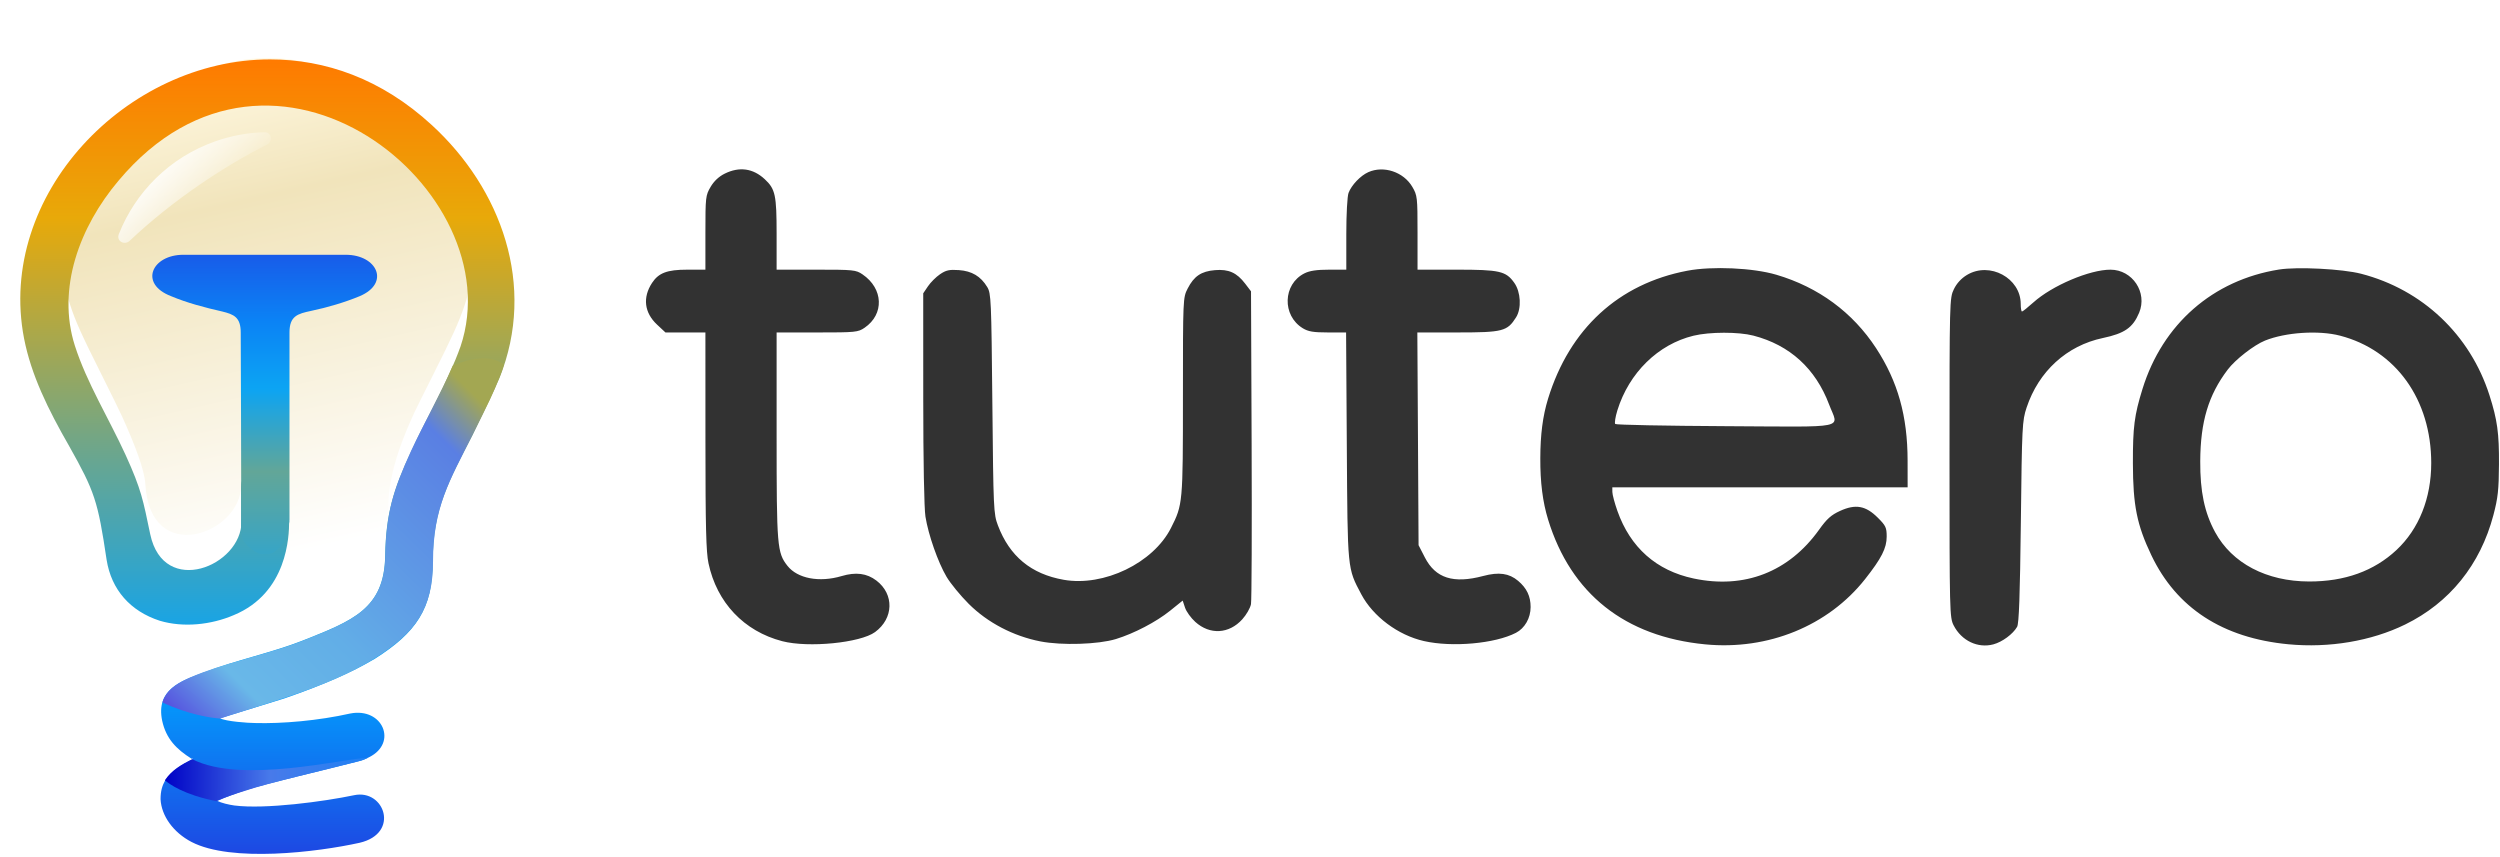
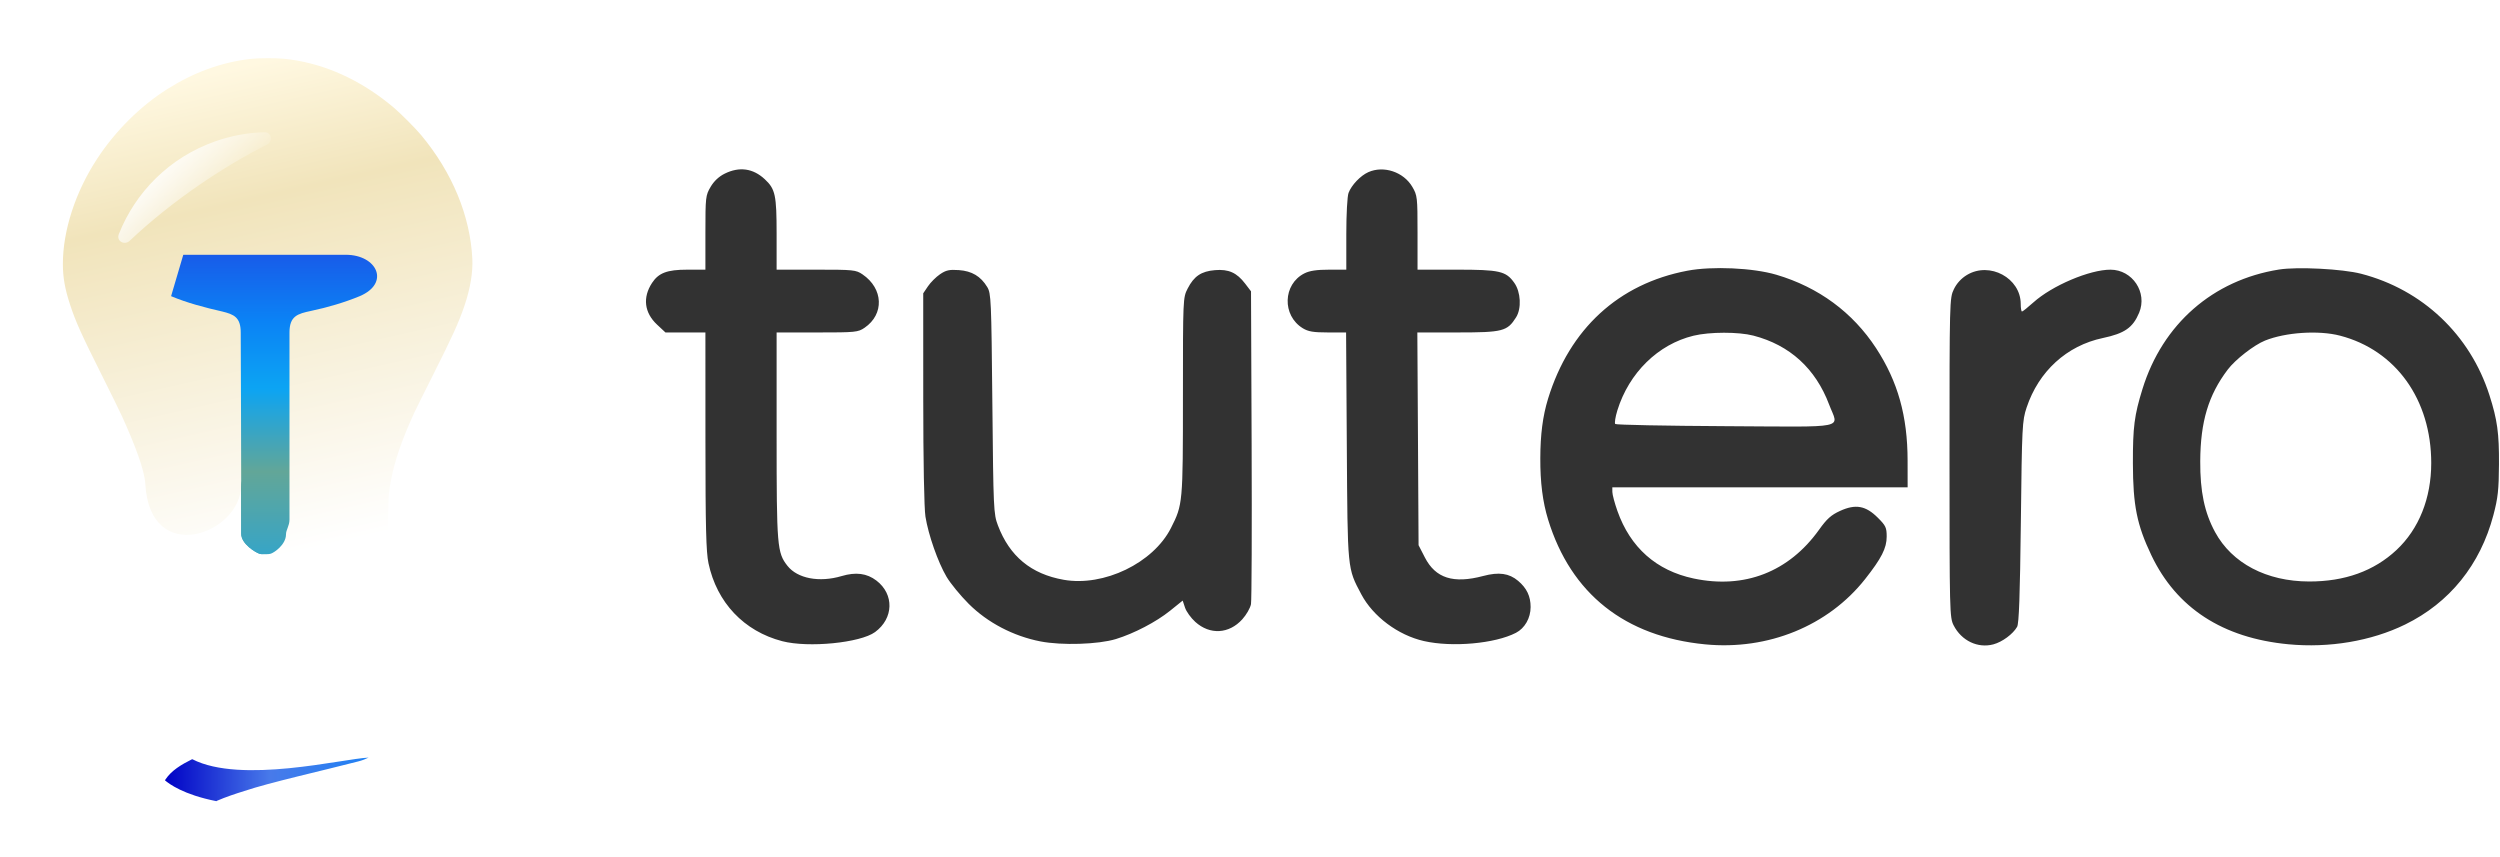
<svg xmlns="http://www.w3.org/2000/svg" width="251" height="86" viewBox="0 0 251 86" fill="none">
  <path fill-rule="evenodd" clip-rule="evenodd" d="M72.762 17.433C72.175 17.723 71.682 18.186 71.343 18.765C70.843 19.617 70.823 19.794 70.823 23.363V27.074L68.983 27.075C66.982 27.076 66.123 27.401 65.465 28.405C64.504 29.87 64.687 31.395 65.967 32.59L66.811 33.379H70.823L70.826 44.253C70.829 52.899 70.892 55.42 71.133 56.554C71.969 60.497 74.694 63.375 78.539 64.376C81.159 65.058 86.373 64.545 87.856 63.46C89.729 62.088 89.792 59.662 87.991 58.289C87.029 57.556 85.93 57.414 84.498 57.838C82.259 58.503 80.067 58.087 79.059 56.807C78.025 55.493 77.972 54.856 77.972 43.742V33.379H82.042C85.916 33.379 86.144 33.356 86.805 32.906C88.796 31.547 88.697 28.976 86.596 27.547C85.936 27.098 85.702 27.074 81.936 27.074H77.972V23.495C77.972 19.584 77.843 18.984 76.789 17.999C75.611 16.898 74.235 16.705 72.762 17.433ZM137.377 17.285C136.594 17.635 135.688 18.584 135.394 19.366C135.267 19.698 135.169 21.512 135.169 23.516V27.074L133.435 27.075C132.203 27.075 131.488 27.182 130.968 27.443C128.794 28.534 128.701 31.678 130.805 32.959C131.349 33.291 131.864 33.377 133.319 33.378L135.147 33.379L135.22 44.779C135.3 57.328 135.268 57.012 136.674 59.667C137.856 61.898 140.365 63.773 142.959 64.362C145.799 65.007 150.095 64.623 152.2 63.535C153.089 63.076 153.673 62.051 153.674 60.949C153.676 59.864 153.283 59.044 152.414 58.313C151.509 57.553 150.485 57.41 148.916 57.828C145.921 58.626 144.128 58.056 143.056 55.967L142.424 54.738L142.364 44.059L142.301 33.379L146.358 33.378C150.886 33.377 151.333 33.261 152.216 31.857C152.775 30.968 152.688 29.311 152.034 28.395C151.196 27.217 150.57 27.074 146.23 27.074H142.32V23.363C142.32 19.789 142.3 19.619 141.797 18.76C140.918 17.261 138.923 16.596 137.377 17.285ZM169.411 27.18C162.51 28.488 157.585 33.012 155.428 40.023C154.884 41.791 154.656 43.646 154.647 46C154.637 48.431 154.883 50.39 155.432 52.176C157.719 59.614 163.144 63.917 171.215 64.695C177.509 65.302 183.548 62.836 187.253 58.145C188.903 56.055 189.423 55.031 189.423 53.874C189.423 52.968 189.333 52.776 188.529 51.975C187.317 50.765 186.297 50.584 184.736 51.298C183.846 51.705 183.413 52.093 182.639 53.179C179.607 57.423 175.142 59.161 170.043 58.081C166.296 57.288 163.686 54.974 162.387 51.298C162.111 50.515 161.883 49.662 161.881 49.402L161.876 48.929H191.526L191.523 46.25C191.519 41.774 190.546 38.305 188.361 34.958C186.01 31.36 182.58 28.834 178.343 27.583C176 26.892 171.906 26.706 169.411 27.18ZM228.813 27.061C222.171 28.121 217.126 32.535 215.106 39.052C214.288 41.689 214.135 42.877 214.143 46.512C214.153 50.745 214.544 52.7 215.996 55.746C218.521 61.044 223.157 64.057 229.752 64.685C233.857 65.076 238.074 64.363 241.468 62.705C245.943 60.518 249.025 56.697 250.34 51.708C250.792 49.993 250.882 49.174 250.897 46.617C250.917 43.497 250.732 42.153 249.942 39.683C248.001 33.607 243.215 29.077 237.053 27.484C235.173 26.998 230.659 26.767 228.813 27.061ZM94.379 27.534C93.978 27.807 93.433 28.349 93.171 28.739L92.692 29.448L92.694 39.977C92.695 46.261 92.784 51.055 92.915 51.87C93.21 53.708 94.169 56.443 95.034 57.91C95.423 58.57 96.425 59.793 97.261 60.628C99.147 62.51 101.732 63.864 104.457 64.397C106.602 64.817 110.272 64.702 112.038 64.16C113.856 63.603 116.085 62.439 117.471 61.323L118.742 60.299L118.977 61.009C119.106 61.4 119.57 62.044 120.009 62.44C121.471 63.76 123.392 63.654 124.726 62.178C125.137 61.724 125.529 61.04 125.599 60.657C125.668 60.274 125.697 53.051 125.663 44.605L125.602 29.248L125.013 28.476C124.171 27.374 123.353 27.008 121.984 27.122C120.607 27.236 119.875 27.729 119.241 28.97C118.77 29.891 118.767 29.943 118.767 39.794C118.767 50.523 118.755 50.664 117.563 53.015C115.782 56.53 110.829 58.92 106.796 58.211C103.521 57.634 101.36 55.846 100.189 52.746C99.756 51.6 99.736 51.146 99.633 40.523C99.532 30.09 99.505 29.454 99.119 28.819C98.466 27.739 97.578 27.209 96.27 27.118C95.314 27.051 94.982 27.124 94.379 27.534ZM197.485 27.603C196.916 27.944 196.456 28.444 196.171 29.033C195.737 29.927 195.731 30.146 195.731 45.957C195.731 61.484 195.745 61.999 196.146 62.787C196.936 64.331 198.572 65.113 200.138 64.692C201.032 64.452 202.1 63.661 202.518 62.933C202.707 62.603 202.807 59.796 202.894 52.396C203.005 42.767 203.032 42.247 203.468 40.928C204.679 37.279 207.502 34.702 211.124 33.938C213.312 33.476 214.142 32.899 214.769 31.4C215.62 29.363 214.102 27.079 211.892 27.076C209.8 27.073 206.033 28.673 204.15 30.365C203.591 30.867 203.078 31.277 203.008 31.277C202.938 31.277 202.881 30.936 202.881 30.518C202.881 27.918 199.767 26.236 197.485 27.603ZM176.042 33.696C179.698 34.647 182.282 37.002 183.648 40.627C184.582 43.106 185.793 42.855 173.249 42.788C167.244 42.756 162.259 42.658 162.171 42.569C162.084 42.482 162.179 41.867 162.383 41.204C163.551 37.432 166.472 34.567 170.029 33.705C171.651 33.312 174.553 33.308 176.042 33.696ZM234.942 33.701C240.544 35.159 244.096 40.122 244.096 46.492C244.096 50.023 242.86 53.115 240.602 55.225C238.349 57.331 235.413 58.389 231.834 58.382C227.561 58.374 224.096 56.554 222.397 53.427C221.33 51.461 220.886 49.344 220.904 46.302C220.926 42.328 221.722 39.675 223.662 37.109C224.425 36.1 226.299 34.642 227.406 34.195C229.476 33.36 232.797 33.142 234.942 33.701Z" fill="#323232" />
  <path fill-rule="evenodd" clip-rule="evenodd" d="M18.383 25.58H34.697C37.843 25.58 39.183 28.427 36.095 29.736C34.58 30.363 32.832 30.875 31.201 31.217C29.861 31.502 29.045 31.729 29.045 33.38V52.169C29.045 52.796 28.696 53.194 28.696 53.65C28.696 54.675 27.53 55.472 27.181 55.586C27.006 55.643 26.773 55.643 26.598 55.643C26.365 55.643 26.132 55.643 26.016 55.586C25.666 55.472 24.21 54.618 24.21 53.593C24.21 48.469 24.151 33.38 24.151 33.38C24.151 31.843 23.452 31.558 22.287 31.274C20.539 30.875 18.791 30.42 17.16 29.736C13.897 28.484 15.237 25.58 18.383 25.58Z" fill="url(#paint0_linear_443_6672)" />
  <g filter="url(#filter0_d_443_6672)">
    <path d="M19.258 62.748C21.64 64.474 24.467 65.918 27.143 65.918C27.44 65.918 27.736 65.905 28.031 65.88C28.904 65.577 29.648 65.297 30.443 64.979C33.072 63.928 35.115 62.839 36.536 61.736C37.085 61.24 37.622 60.709 38.145 60.146C38.338 59.885 38.495 59.624 38.617 59.362C38.694 59.198 38.751 59.077 38.795 58.951C38.932 58.559 38.936 58.12 38.964 56.212C38.999 53.803 39.02 53.529 39.255 52.261C39.618 50.309 40.372 48.125 41.599 45.469C41.77 45.099 42.587 43.454 43.414 41.812C45.431 37.81 46.063 36.419 46.644 34.699C47.215 33.013 47.487 31.382 47.423 30.047C47.213 25.718 45.417 21.372 42.282 17.604C41.715 16.922 40.202 15.405 39.505 14.819C36.564 12.347 33.318 10.76 29.933 10.14C28.859 9.944 28.122 9.882 26.894 9.883C26.092 9.885 25.563 9.908 25.1 9.962C22.207 10.303 19.449 11.308 16.792 12.988C14.08 14.703 11.58 17.188 9.746 19.992C7.566 23.324 6.307 27.201 6.313 30.567C6.315 31.898 6.517 33.04 7.029 34.61C7.585 36.316 8.174 37.625 10.23 41.723C11.123 43.503 12.041 45.374 12.271 45.882C13.577 48.774 14.512 51.247 14.588 52.618C15.053 61.027 24.213 57.641 24.213 52.75C24.213 50.796 28.903 51.245 28.903 52.75C28.903 54.505 28.815 61.732 19.258 62.748Z" fill="url(#paint1_linear_443_6672)" />
  </g>
-   <path d="M27.116 5.964C12.694 5.964 -0.373 19.576 2.416 33.984C3.133 37.646 4.806 41.069 6.957 44.81C9.507 49.348 9.826 50.303 10.702 56.194C11.18 59.218 13.092 61.368 16.041 62.323C18.431 63.039 21.22 62.721 23.451 61.766C28.869 59.537 29.028 53.805 29.028 52.373C29.028 50.94 24.247 50.462 24.247 52.373C24.247 56.83 16.439 60.014 15.085 53.646C14.367 50.223 14.208 49.188 12.614 45.686C10.941 42.024 8.71 38.442 7.515 34.701C5.682 28.969 7.993 22.76 11.897 18.143C27.435 -0.404 51.498 19.178 46.239 34.78C44.964 38.362 42.892 41.785 41.299 45.288C39.466 49.188 38.749 51.577 38.669 55.795C38.59 61.129 35.403 62.323 30.383 64.313C27.355 65.507 23.61 66.303 20.503 67.497C18.112 68.373 15.642 69.248 16.28 72.353C16.678 74.184 17.714 75.219 19.228 76.174H19.387L19.308 76.254C18.272 76.731 17.316 77.368 16.678 78.243C16.678 78.243 16.678 78.243 16.598 78.323C16.28 78.88 16.12 79.438 16.12 80.234C16.2 81.905 17.395 83.577 19.228 84.532C23.212 86.602 31.817 85.567 36.12 84.612C40.183 83.656 38.59 79.199 35.562 79.836C32.534 80.472 26.638 81.268 23.53 80.871C22.973 80.791 22.256 80.632 21.777 80.393H21.857C22.734 79.995 23.69 79.676 24.566 79.358C27.116 78.562 32.375 77.368 36.04 76.413C36.438 76.333 36.757 76.174 37.076 76.015C39.944 74.582 38.431 71 35.164 71.636C31.977 72.353 28.311 72.671 25.602 72.592C24.965 72.592 22.654 72.433 22.096 72.114C22.096 72.114 27.275 70.522 28.55 70.124C32.455 68.771 35.323 67.497 37.634 66.144C41.777 63.517 43.45 61.129 43.45 56.353C43.45 51.019 45.124 48.233 47.434 43.696C49.107 40.273 49.506 39.397 50.143 37.964C53.888 28.651 50.303 18.939 43.371 12.571C38.271 7.874 32.614 5.964 27.116 5.964Z" fill="url(#paint2_linear_443_6672)" />
-   <path d="M45.489 36.676C45.459 36.715 45.434 36.788 45.404 36.827C44.173 39.707 42.576 42.46 41.267 45.28C39.474 49.209 38.768 51.568 38.685 55.764C38.617 61.143 35.385 62.33 30.375 64.34C27.354 65.534 23.583 66.337 20.45 67.476C18.654 68.162 16.79 68.858 16.308 70.525C18.912 71.756 21.224 72.084 22.104 72.144C22.301 72.049 27.335 70.489 28.505 70.093C32.488 68.774 35.363 67.529 37.589 66.124C41.75 63.492 43.464 61.107 43.476 56.362C43.476 50.992 45.141 48.23 47.417 43.715C49.135 40.283 49.547 39.428 50.094 37.997C50.311 37.515 50.459 37.043 50.607 36.57C49.922 36.136 49.2 35.95 48.47 35.975C47.388 35.976 46.355 36.355 45.489 36.676Z" fill="url(#paint3_linear_443_6672)" />
  <path d="M19.309 76.225L19.248 76.245C18.204 76.767 17.222 77.351 16.624 78.243C16.604 78.264 16.583 78.304 16.562 78.345C16.968 78.694 18.408 79.783 21.726 80.438L21.788 80.397C22.667 80.017 23.627 79.697 24.526 79.418C27.08 78.56 32.307 77.395 35.984 76.443C36.372 76.344 36.719 76.204 37.006 76.063C34.436 76.167 24.205 78.744 19.309 76.225Z" fill="url(#paint4_linear_443_6672)" />
-   <path fill-rule="evenodd" clip-rule="evenodd" d="M18.402 25.58H34.715C37.861 25.58 39.201 28.427 36.113 29.736C34.599 30.363 32.851 30.875 31.219 31.217C29.879 31.502 29.064 31.729 29.064 33.38V52.169C29.064 52.796 28.714 53.194 28.714 53.65C28.714 54.675 27.549 55.472 27.199 55.586C27.024 55.643 26.791 55.643 26.617 55.643C26.384 55.643 26.151 55.643 26.034 55.586C25.684 55.472 24.228 54.618 24.228 53.593C24.228 48.469 24.169 33.38 24.169 33.38C24.169 31.843 23.47 31.558 22.305 31.274C20.557 30.875 18.809 30.42 17.178 29.736C13.915 28.484 15.255 25.58 18.402 25.58Z" fill="url(#paint5_linear_443_6672)" />
+   <path fill-rule="evenodd" clip-rule="evenodd" d="M18.402 25.58H34.715C37.861 25.58 39.201 28.427 36.113 29.736C34.599 30.363 32.851 30.875 31.219 31.217C29.879 31.502 29.064 31.729 29.064 33.38V52.169C29.064 52.796 28.714 53.194 28.714 53.65C28.714 54.675 27.549 55.472 27.199 55.586C27.024 55.643 26.791 55.643 26.617 55.643C26.384 55.643 26.151 55.643 26.034 55.586C25.684 55.472 24.228 54.618 24.228 53.593C24.228 48.469 24.169 33.38 24.169 33.38C24.169 31.843 23.47 31.558 22.305 31.274C20.557 30.875 18.809 30.42 17.178 29.736Z" fill="url(#paint5_linear_443_6672)" />
  <path d="M11.93 23.509C11.656 24.201 12.492 24.678 13.033 24.166C15.08 22.23 17.489 20.285 20.173 18.454C22.399 16.935 24.629 15.62 26.78 14.531C27.442 14.195 27.276 13.256 26.534 13.277C24.901 13.322 23.248 13.617 21.625 14.187C17.012 15.804 13.594 19.297 11.93 23.509Z" fill="url(#paint6_linear_443_6672)" />
  <defs>
    <filter id="filter0_d_443_6672" x="0.924" y="0.454" width="51.896" height="66.811" filterUnits="userSpaceOnUse" color-interpolation-filters="sRGB">
      <feFlood flood-opacity="0" result="BackgroundImageFix" />
      <feColorMatrix in="SourceAlpha" type="matrix" values="0 0 0 0 0 0 0 0 0 0 0 0 0 0 0 0 0 0 127 0" result="hardAlpha" />
      <feOffset dy="-4.041" />
      <feGaussianBlur stdDeviation="2.694" />
      <feColorMatrix type="matrix" values="0 0 0 0 0 0 0 0 0 0 0 0 0 0 0 0 0 0 0.05 0" />
      <feBlend mode="normal" in2="BackgroundImageFix" result="effect1_dropShadow_443_6672" />
      <feBlend mode="normal" in="SourceGraphic" in2="effect1_dropShadow_443_6672" result="shape" />
    </filter>
    <linearGradient id="paint0_linear_443_6672" x1="26.23" y1="5.958" x2="26.23" y2="85.561" gradientUnits="userSpaceOnUse">
      <stop stop-color="#FF7A00" />
      <stop offset="0.2" stop-color="#E8A909" />
      <stop offset="0.51" stop-color="#66A693" />
      <stop offset="0.78" stop-color="#00A3FF" />
      <stop offset="1" stop-color="#1D49E3" />
    </linearGradient>
    <linearGradient id="paint1_linear_443_6672" x1="15.323" y1="12.419" x2="27.119" y2="64.418" gradientUnits="userSpaceOnUse">
      <stop offset="0.005" stop-color="#FFF8E1" />
      <stop offset="0.255" stop-color="#F1E4BB" />
      <stop offset="0.922" stop-color="white" />
      <stop offset="1" stop-color="white" stop-opacity="0" />
    </linearGradient>
    <linearGradient id="paint2_linear_443_6672" x1="26.228" y1="5.964" x2="26.228" y2="85.567" gradientUnits="userSpaceOnUse">
      <stop stop-color="#FF7A00" />
      <stop offset="0.2" stop-color="#E8A909" />
      <stop offset="0.51" stop-color="#66A693" />
      <stop offset="0.78" stop-color="#00A3FF" />
      <stop offset="1" stop-color="#1D49E3" />
    </linearGradient>
    <linearGradient id="paint3_linear_443_6672" x1="16.203" y1="72.27" x2="47.897" y2="39.909" gradientUnits="userSpaceOnUse">
      <stop stop-color="#523DDD" />
      <stop offset="0.18" stop-color="#69B8E8" />
      <stop offset="0.4" stop-color="#62AEE7" />
      <stop offset="0.88" stop-color="#5A7FE3" />
      <stop offset="1" stop-color="#A3A752" />
    </linearGradient>
    <linearGradient id="paint4_linear_443_6672" x1="16.543" y1="78.177" x2="36.929" y2="78.319" gradientUnits="userSpaceOnUse">
      <stop stop-color="#0001C5" />
      <stop offset="0.52" stop-color="#487AEA" />
      <stop offset="1" stop-color="#2081F3" />
    </linearGradient>
    <linearGradient id="paint5_linear_443_6672" x1="26.571" y1="25.566" x2="26.571" y2="55.435" gradientUnits="userSpaceOnUse">
      <stop stop-color="#185CE9" />
      <stop offset="0.22" stop-color="#0B82F5" />
      <stop offset="0.45" stop-color="#0CA4F3" />
      <stop offset="0.73" stop-color="#62A698" />
      <stop offset="1" stop-color="#38A5C5" />
    </linearGradient>
    <linearGradient id="paint6_linear_443_6672" x1="14.685" y1="16.619" x2="21.13" y2="22.551" gradientUnits="userSpaceOnUse">
      <stop stop-color="white" />
      <stop offset="1" stop-color="white" stop-opacity="0" />
    </linearGradient>
  </defs>
</svg>